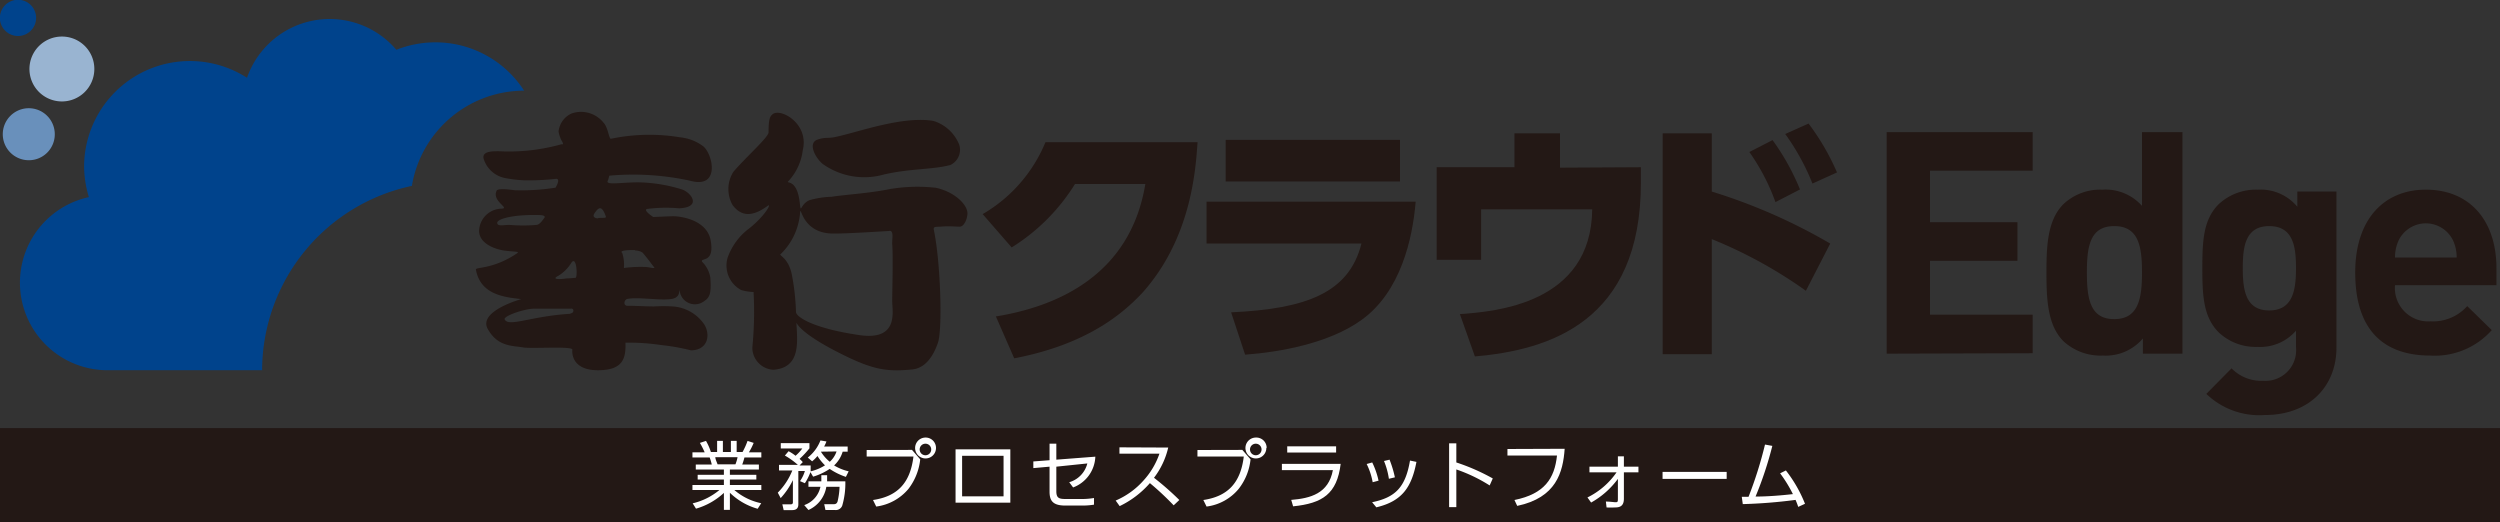
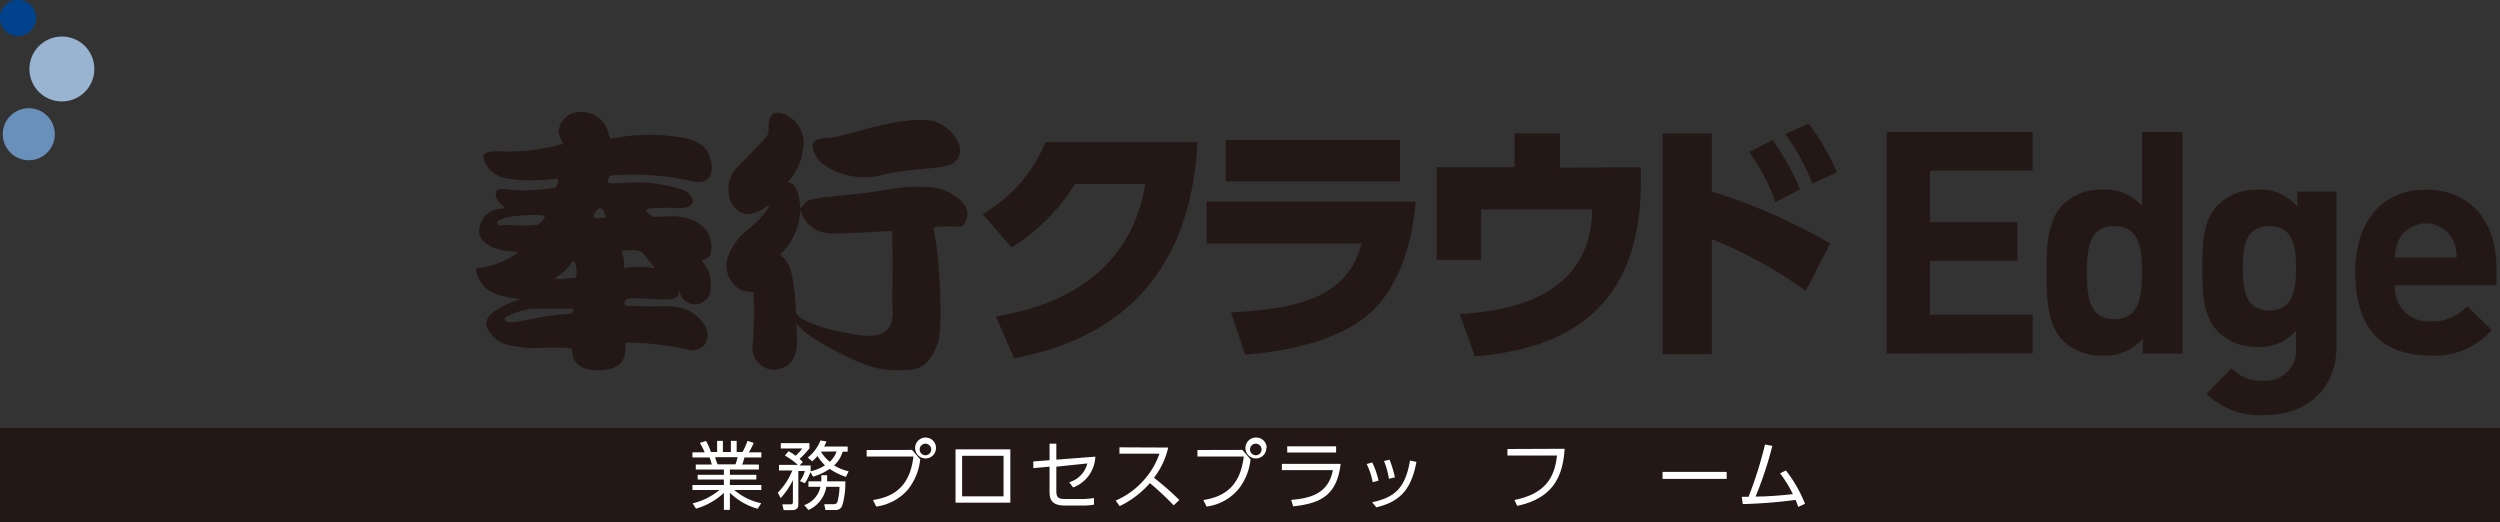
<svg xmlns="http://www.w3.org/2000/svg" width="225" height="47.02" viewBox="0 0 225 47.02">
  <rect x="0" y="0" width="225" height="47.02" fill="#333333" stroke="none" />
  <defs>
    <style>.a{fill:#00438c;}.b{fill:#6990bb;}.c{fill:#99b4d1;}.d{fill:#231815;}.e{fill:#fff;}</style>
  </defs>
  <title>bugyo_edge_cloud</title>
  <path class="a" d="M3.25,1.62A1.63,1.63,0,1,0,1.62,3.24,1.63,1.63,0,0,0,3.25,1.62Z" />
  <path class="b" d="M4.93,12.08A2.34,2.34,0,1,0,2.6,14.42,2.33,2.33,0,0,0,4.93,12.08Z" />
  <path class="c" d="M8.49,6.21A2.92,2.92,0,1,1,5.58,3.29,2.91,2.91,0,0,1,8.49,6.21Z" />
-   <path class="a" d="M37.07,16.73a10.25,10.25,0,0,1,10.1-8.57,9.5,9.5,0,0,0-8-4.35,9.64,9.64,0,0,0-3.5.67A7.88,7.88,0,0,0,22.23,7,9.52,9.52,0,0,0,7.57,15,9.65,9.65,0,0,0,8,17.74,7.88,7.88,0,0,0,9.69,33.32h13.9A17,17,0,0,1,37.07,16.73Z" />
  <path class="d" d="M169.8,31.83V11.89h13.14v3.47H173.7V20h7.87v3.47H173.7v4.85h9.24v3.47Z" />
  <path class="d" d="M192.86,31.83V30.46A4.38,4.38,0,0,1,189.25,32a4.91,4.91,0,0,1-3.56-1.31c-1.4-1.43-1.51-3.7-1.51-6.17s.11-4.7,1.51-6.13a4.84,4.84,0,0,1,3.53-1.32,4.38,4.38,0,0,1,3.56,1.46V11.89h3.64V31.83Zm-2.58-11.48c-2.18,0-2.46,1.82-2.46,4.17s.28,4.2,2.46,4.2,2.5-1.84,2.5-4.2S192.47,20.35,190.28,20.35Z" />
  <path class="d" d="M203.87,37.35a6.87,6.87,0,0,1-5.3-1.9l2.27-2.3a3.72,3.72,0,0,0,2.86,1.12,2.75,2.75,0,0,0,2.94-3V29.76a4.25,4.25,0,0,1-3.47,1.46,4.85,4.85,0,0,1-3.47-1.29c-1.38-1.37-1.49-3.25-1.49-5.8s.11-4.4,1.49-5.77a4.93,4.93,0,0,1,3.5-1.29,4.28,4.28,0,0,1,3.56,1.54V17.24h3.52V31.3C210.28,34.8,207.79,37.35,203.87,37.35Zm.36-17c-2.15,0-2.38,1.85-2.38,3.78s.23,3.81,2.38,3.81,2.41-1.88,2.41-3.81S206.39,20.35,204.23,20.35Z" />
  <path class="d" d="M215.55,25.67a3,3,0,0,0,3.2,3.25,4.13,4.13,0,0,0,3.3-1.37l2.21,2.16A6.85,6.85,0,0,1,218.72,32c-3.45,0-6.75-1.57-6.75-7.48,0-4.76,2.57-7.45,6.35-7.45,4.07,0,6.36,2.91,6.36,7.06v1.54Zm5.21-4.06a2.72,2.72,0,0,0-4.87,0,3.62,3.62,0,0,0-.34,1.57h5.55A3.62,3.62,0,0,0,220.76,21.61Z" />
  <path class="d" d="M89.63,28.48c5.72-.93,12.12-3.84,13.45-11.92H96.75a17.75,17.75,0,0,1-5.7,5.71l-2.61-3a13.39,13.39,0,0,0,5.65-6.47h13.69c-.17,2.47-.56,8.66-5,13.59C101,28.27,97.79,31,91.28,32.25Z" />
  <path class="d" d="M127.41,18.15c-.27,3.3-1.34,8.12-4.88,10.65-2.91,2.1-7.33,2.89-10.47,3.12l-1.26-3.81c6.73-.31,10.61-1.73,11.73-6.19H108.59V18.15ZM126,12.59v3.74H110.31V12.59Z" />
  <path class="d" d="M147.68,15.05v1.4c0,12.52-8.26,15.05-14.94,15.63l-1.35-3.81c3.17-.23,11.82-.91,11.91-9.43h-10v4.54h-4V15.05h7V12h4.1v3.09Z" />
  <path class="d" d="M162.53,26.17a41,41,0,0,0-8.47-4.65V31.88h-4.42V12h4.42v5.24a50.85,50.85,0,0,1,10.66,4.68Zm-3-13.56A21.1,21.1,0,0,1,162,17.05l-2.21,1.14a18.65,18.65,0,0,0-2.35-4.51Zm3.24-1.49a21.33,21.33,0,0,1,2.56,4.4l-2.21,1a20.37,20.37,0,0,0-2.45-4.46Z" />
  <path class="d" d="M54.84,15.81a24.15,24.15,0,0,1,7.25.45c2.78.79,2.07-2.43,1.18-3.11a4.15,4.15,0,0,0-2.05-.79,16.88,16.88,0,0,0-6.24.13c-.18,0-.25-1-.64-1.42a2.59,2.59,0,0,0-2.89-.86,2,2,0,0,0-1.18,1.64,3.13,3.13,0,0,0,.27.8c.29.44,0,.33,0,.33a17.44,17.44,0,0,1-5.67.63c-.58,0-1.55,0-1.33.72a2.53,2.53,0,0,0,2,1.71,11.81,11.81,0,0,0,1.69.19A22.67,22.67,0,0,0,50,16.1c.53-.08,0,.79,0,.79a19.59,19.59,0,0,1-3.7.23c-.88-.13-1.57-.14-1.61.06-.44.95,1.28,1.58.43,1.6a2.06,2.06,0,0,0-2,2c0,1.15,1.47,1.69,2.41,1.79.68.08,1.19.06,1.06.19-2.19,1.5-3.81,1.26-3.76,1.5.34,1.87,1.86,2.32,3.08,2.53.71.1,1,.13,1,.13S43,28,43.9,29.61s2.22,1.49,3.19,1.66c.75.13,4.47-.14,4.42.2,0,0-.27,1.93,2.48,1.85,1.94-.06,2.37-.92,2.3-2.48a19.87,19.87,0,0,1,3.26.22,18.67,18.67,0,0,1,2.63.47c1.47,0,1.81-1.32,1.21-2.32a3.72,3.72,0,0,0-2.85-1.63,13.29,13.29,0,0,0-1.67,0c-.77,0-1.59-.06-2.39-.06-.43,0-.31-.57,0-.62,1-.19,3,.18,4,0s.49-1.23.7-.66a1.38,1.38,0,0,0,2.25.82c.56-.34.57-1,.5-2.08a2.6,2.6,0,0,0-.74-1.42c-.2-.42,1.15.2.77-1.93-.32-1.74-2.44-2.15-3.36-2.17-.19,0-1.81.07-1.81.07s-.9-.58-.58-.72a13.05,13.05,0,0,1,2.91-.06c2-.09,1.17-1.33.32-1.68a14,14,0,0,0-3.64-.65c-1.71-.07-3.46.34-3.07-.21Zm-9,4.43c-.54,0-1.07.16-1.09-.18s1.29-.72,3.34-.71c.58,0,.94,0,.94.2-.19.26-.42.63-.72.69A14.34,14.34,0,0,1,45.85,20.24Zm5.5,8c-3.59.21-5.61,1.25-5.93.48,0-.31,1.72-.91,2.63-.94h3.34C51.65,27.71,51.72,28.18,51.35,28.2ZM51.81,25s-.54.06-.9.06c.22,0-1.59.23-.64-.25a3.58,3.58,0,0,0,1.14-1.14C51.89,22.92,52,24.89,51.81,25Zm5.35-2.46a1.31,1.31,0,0,1,.65.18c.19.17,1,1.26,1,1.26.3.27-.27.08-.66.05a11.43,11.43,0,0,0-2,.09A3.33,3.33,0,0,0,56,22.77C55.64,22.49,56.89,22.5,57.16,22.51Zm-3.32-2.89c-.39,0-.5-.2-.35-.43.36-.56.67-.76,1,.17C54.61,19.67,54.47,19.58,53.84,19.62Z" />
  <path class="d" d="M84.23,16.9a15,15,0,0,0-4.11.11c-1.9.39-4,.5-5.28.7a7.92,7.92,0,0,0-2,.31c-.87.39-.72,1.36-.87.16-.27-2.21-1.32-1.58-1-1.89a5,5,0,0,0,1.28-2.77c.58-2.37-1.95-3.81-2.7-3.25-.27.21-.38.47-.38,1.64,0,.44-2,2.19-3.17,3.56a2.92,2.92,0,0,0-.06,3c.62.8,1.52,1.26,3.16.05.35-.26-.15.8-1.62,2a5.6,5.6,0,0,0-2,2.69A2.5,2.5,0,0,0,66.7,26.1a4.21,4.21,0,0,0,1.12.18,32.56,32.56,0,0,1-.11,5,2,2,0,0,0,1.89,2c2.54-.19,2.14-2.61,2.08-4.24.14.32.87,1.21,3.85,2.72s4.23,1.72,6.58,1.49c1.18-.12,1.9-1.21,2.31-2.42s.24-7.19-.37-10.12c-.07-.35.15-.28.58-.31.74-.07,1.39,0,1.75,0s.67-.63.69-1.17C87.11,18.49,86,17.29,84.23,16.9ZM77.35,30.16c-4.36-.64-5.71-1.69-5.71-2.08a21.11,21.11,0,0,0-.35-3.24c-.31-1.75-1.31-1.83-1-2A5.8,5.8,0,0,0,72,19.24c.09-1.1,0,1.78,3,1.78.52,0,1.21,0,5-.23.49-.12.27.75.3,1.19.09,1.14,0,4.18,0,5.11S80.92,30.68,77.35,30.16Z" />
  <path class="d" d="M74.18,14.85a6.45,6.45,0,0,0,5.35.86c2.42-.56,4.4-.43,6-.86a1.51,1.51,0,0,0,.8-1.83A3.66,3.66,0,0,0,84,10.88c-2.8-.46-6.7,1-8.78,1.44-.68.16-.91,0-1.6.23C72.57,12.86,73.5,14.42,74.18,14.85Z" />
  <rect class="d" y="38.53" width="225" height="8.5" />
  <path class="e" d="M68.19,45.79a5.85,5.85,0,0,1-2.5-1.44v1.54h-.54V44.36a6.19,6.19,0,0,1-2.51,1.42l-.3-.48a5.87,5.87,0,0,0,2.41-1.2H62.32v-.45h2.83v-.49H62.79v-.43h2.36v-.47H62.62v-.45h1.44a5.29,5.29,0,0,0-.19-.64H62.32v-.46h1.1a7.5,7.5,0,0,0-.43-.85l.55-.18a5.07,5.07,0,0,1,.44,1h.56v-1h.52v1h.72v-1h.52v1h.53a6.51,6.51,0,0,0,.45-1l.55.18a5.66,5.66,0,0,1-.43.85h1.12v.46H67a5.84,5.84,0,0,1-.2.64h1.5v.45H65.69v.47h2.38v.43H65.69v.49h2.83v.45H66.09a5.34,5.34,0,0,0,2.42,1.19Zm-2-4a3.59,3.59,0,0,0,.19-.64h-2c0,.19.16.5.2.64Z" />
  <path class="e" d="M72.7,41.18a3.62,3.62,0,0,0,1.14-1.54l.54.09a3,3,0,0,1-.21.46h2.12v.46h-.45a2.79,2.79,0,0,1-.77,1.24,4.52,4.52,0,0,0,1.31.53l-.25.5a6,6,0,0,1-1.46-.72,5.39,5.39,0,0,1-1.49.7l-.24-.41a4.9,4.9,0,0,1-.5,1L72,43.3a3.09,3.09,0,0,0,.44-.91h-.59v3c0,.37-.2.52-.56.52h-.76l-.12-.52h.72c.09,0,.23,0,.23-.18v-2a6.73,6.73,0,0,1-1.1,1.62L70,44.34a6,6,0,0,0,1.31-2h-1.2v-.5h1.7A6.94,6.94,0,0,0,70.64,41l.33-.39a3.68,3.68,0,0,1,.63.41,4.13,4.13,0,0,0,.61-.66H70.27v-.48h2.58v.47a8.17,8.17,0,0,1-.89.95,2.57,2.57,0,0,1,.29.29l-.29.3h1v.45s0,.07,0,.08a4.2,4.2,0,0,0,1.29-.54,4.51,4.51,0,0,1-.68-.84,3,3,0,0,1-.48.48Zm3.38,2.14a7.16,7.16,0,0,1-.28,2.19.62.62,0,0,1-.66.39h-.85l-.11-.52H75c.22,0,.31-.06.38-.24a6.53,6.53,0,0,0,.18-1.33H74.37a2.77,2.77,0,0,1-1.61,2.09l-.38-.44a2.23,2.23,0,0,0,1.46-1.65H72.76v-.49h1.16c0-.2,0-.36,0-.55h.52c0,.25,0,.38,0,.55Zm-2.2-2.67,0,0a3.61,3.61,0,0,0,.8.91,2.19,2.19,0,0,0,.61-.93Z" />
-   <path class="e" d="M82.08,40.49l.74.85A5.27,5.27,0,0,1,81.76,44a4.54,4.54,0,0,1-2.9,1.59L78.57,45c2.17-.32,3.35-1.5,3.64-3.91H78v-.59Zm2.16-.18a.94.94,0,1,1-.93-.93A.93.93,0,0,1,84.24,40.31Zm-1.45,0a.52.52,0,1,0,1,0,.52.52,0,0,0-1,0Z" />
+   <path class="e" d="M82.08,40.49l.74.85A5.27,5.27,0,0,1,81.76,44a4.54,4.54,0,0,1-2.9,1.59L78.57,45c2.17-.32,3.35-1.5,3.64-3.91H78v-.59Zm2.16-.18a.94.94,0,1,1-.93-.93A.93.93,0,0,1,84.24,40.31Zm-1.45,0a.52.52,0,1,0,1,0,.52.52,0,0,0-1,0" />
  <path class="e" d="M90.93,40.44v4.8H86v-4.8Zm-.61.58H86.59v3.65h3.73Z" />
  <path class="e" d="M93,42.13l0-.6,1.46-.11V39.93h.61v1.44l3.51-.27a3.08,3.08,0,0,1-2,2.77l-.35-.47a2.35,2.35,0,0,0,1.63-1.69L95.07,42v2.21c0,.62.25.7.84.7h1.35a6.5,6.5,0,0,0,1.2-.09l0,.6a6.81,6.81,0,0,1-1.18.08H95.87c-1.16,0-1.41-.48-1.41-1.26V42Z" />
  <path class="e" d="M105.14,40.28A7.1,7.1,0,0,1,103.86,43a25.75,25.75,0,0,1,2.28,2l-.51.48a25.61,25.61,0,0,0-2.14-2,8.48,8.48,0,0,1-2.72,2.07l-.36-.5a7.07,7.07,0,0,0,2.51-1.81,6.92,6.92,0,0,0,1.43-2.41h-3.6v-.57Z" />
  <path class="e" d="M111.81,40.49l.74.85A5.19,5.19,0,0,1,111.48,44a4.48,4.48,0,0,1-2.89,1.59L108.3,45c2.16-.32,3.35-1.5,3.64-3.91h-4.17v-.59Zm2.16-.18a.94.94,0,1,1-.94-.93A.93.93,0,0,1,114,40.31Zm-1.45,0a.52.52,0,1,0,1,0,.52.52,0,0,0-1,0Z" />
  <path class="e" d="M120.66,41.75c-.33,2.71-1.64,3.55-4.28,3.82l-.17-.58c1.73-.14,3.36-.57,3.75-2.68h-4.59v-.56Zm-.41-1.58v.56h-4.4v-.56Z" />
  <path class="e" d="M123.54,43.4a6.07,6.07,0,0,0-.54-1.64l.5-.14a7.16,7.16,0,0,1,.57,1.64Zm-.05,1.8c2.09-.43,3-1.34,3.41-3.75l.58.12c-.44,2.3-1.3,3.54-3.61,4.09ZM125,43.09a6.78,6.78,0,0,0-.44-1.6l.5-.12a9.92,9.92,0,0,1,.48,1.59Z" />
-   <path class="e" d="M134.07,43.69a14.13,14.13,0,0,0-3-1.44v3.39h-.65V39.9h.65v1.72a18.56,18.56,0,0,1,3.28,1.44Z" />
  <path class="e" d="M140.82,40.39c-.15,2.13-.76,4.4-4.27,5.14L136.3,45c2.72-.55,3.61-1.95,3.83-4h-4.46v-.59Z" />
-   <path class="e" d="M143.05,42.51V42h2.56v-.93h.54V42h1.31v.51h-1.31v2.38c0,.76-.5.78-.84.78a5.79,5.79,0,0,1-.72,0l-.06-.53c.3,0,.79.06.82.06.22,0,.26,0,.26-.3V43.1a7.56,7.56,0,0,1-2.41,2.13l-.33-.46a6.83,6.83,0,0,0,2.62-2.26Z" />
  <path class="e" d="M155.4,42.47v.63h-5.77v-.63Z" />
  <path class="e" d="M156.76,44.71h.61a36.23,36.23,0,0,0,1.48-4.7l.66.12A32.6,32.6,0,0,1,158,44.69c1.07,0,2.31-.1,3.36-.22a11.89,11.89,0,0,0-1.15-1.87l.52-.26a12.11,12.11,0,0,1,1.72,3l-.61.28a6.53,6.53,0,0,0-.24-.63,45.25,45.25,0,0,1-4.75.38Z" />
</svg>